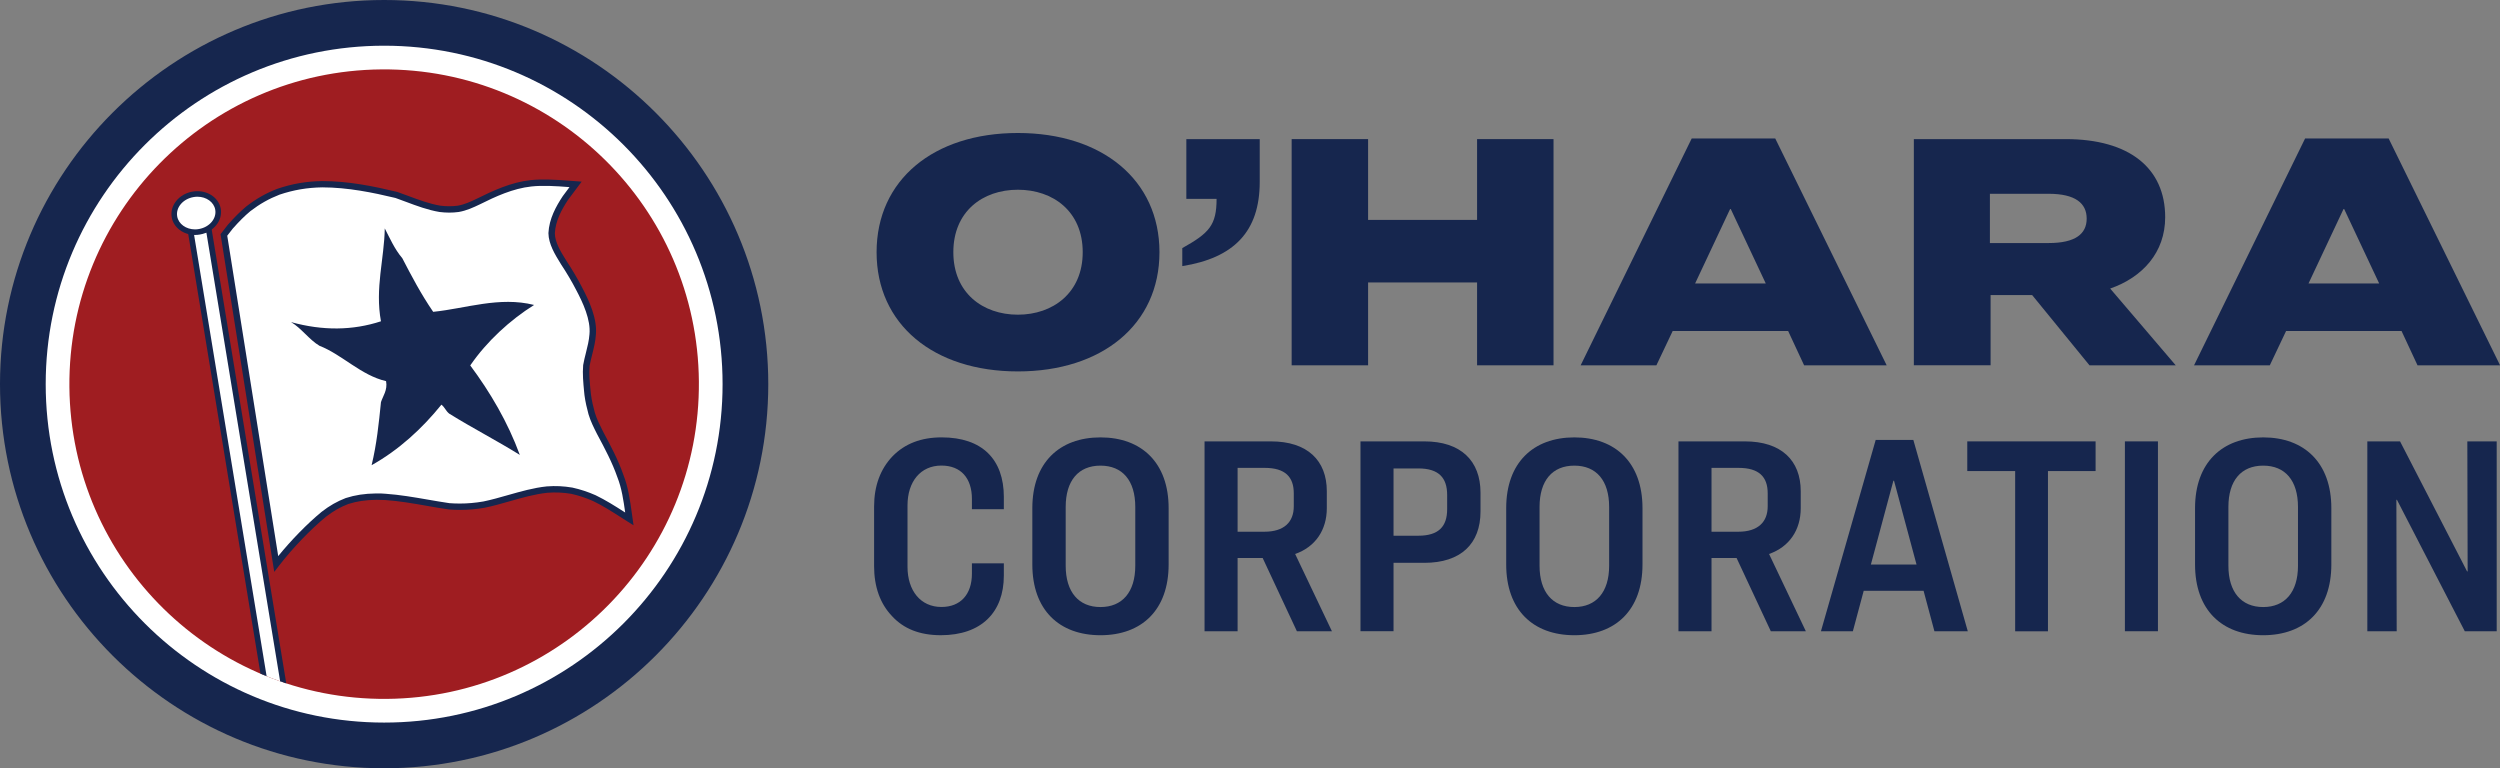
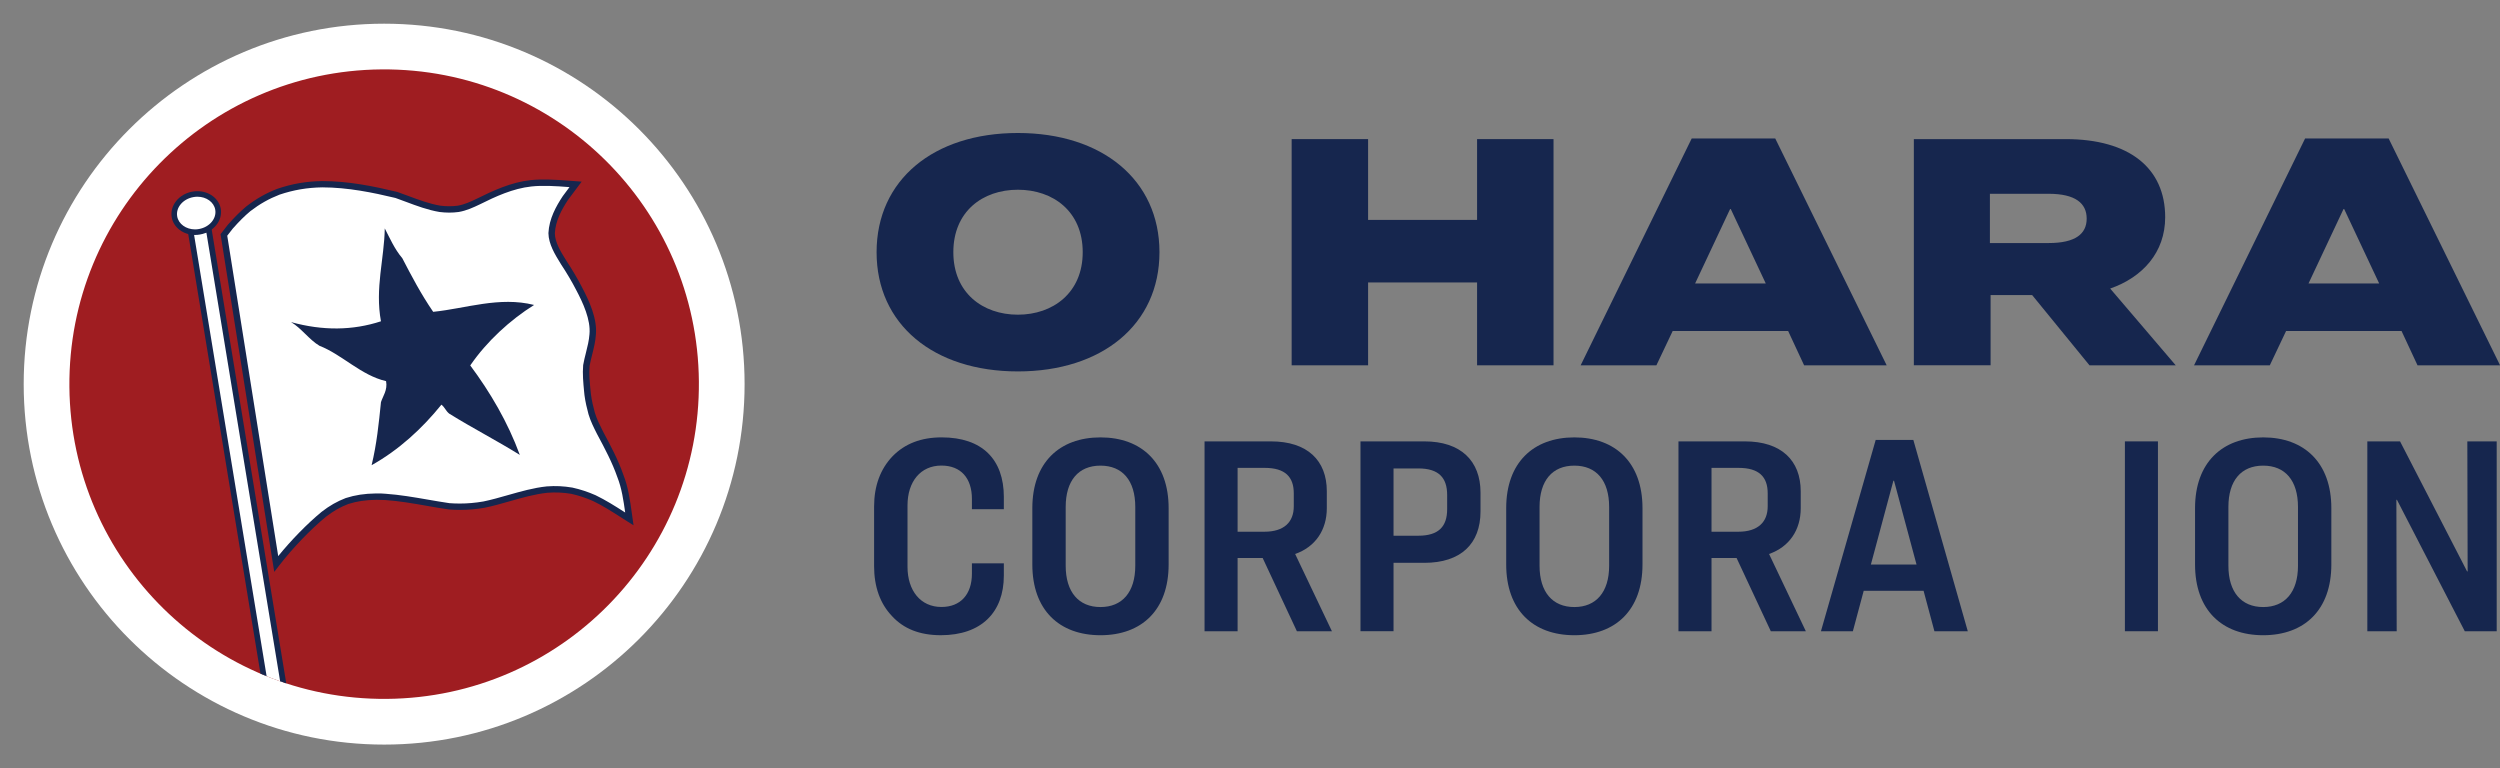
<svg xmlns="http://www.w3.org/2000/svg" id="Layer_2" viewBox="0 0 400.96 123.21">
  <rect x="0" y="0" width="400.96" height="123.21" fill="#808080" stroke="none" />
  <defs>
    <style>.cls-1{fill:#16264e;}.cls-1,.cls-2,.cls-3,.cls-4{stroke-width:0px;}.cls-2{fill:#9f1d21;}.cls-3{fill:none;}.cls-4{fill:#fff;}.cls-5{clip-path:url(#clippath);}</style>
    <clipPath id="clippath">
      <path class="cls-3" d="m62.05,112.09c27.88-.24,50.28-23.04,50.04-50.92-.24-27.88-23.04-50.28-50.92-50.04-27.88.24-50.28,23.04-50.04,50.92.24,27.88,23.04,50.28,50.92,50.04" />
    </clipPath>
  </defs>
  <g id="Layer_1-2">
    <path class="cls-4" d="m61.61,3.8c31.93,0,57.81,25.88,57.81,57.81s-25.88,57.81-57.81,57.81S3.8,93.53,3.8,61.61,29.68,3.8,61.61,3.8" />
    <path class="cls-1" d="m185.96,40.45c0,11.6-9.21,19.12-22.71,19.12s-22.66-7.52-22.66-19.12,9.15-19.12,22.66-19.12,22.71,7.52,22.71,19.12Zm-33.06,0c0,6.54,4.74,10.02,10.35,10.02s10.4-3.49,10.4-10.02-4.74-10.02-10.4-10.02-10.35,3.49-10.35,10.02Z" />
-     <path class="cls-1" d="m190.27,22.31h11.77v6.86c0,8.01-4.19,12.2-12.42,13.51v-2.89c4.3-2.4,5.5-3.65,5.5-7.9h-4.85v-9.59Z" />
    <path class="cls-1" d="m207.16,22.31h12.26v12.96h17.48v-12.96h12.26v36.28h-12.26v-13.29h-17.48v13.29h-12.26V22.31Z" />
    <path class="cls-1" d="m289.35,58.59l-2.56-5.5h-18.52l-2.61,5.5h-12.15l17.81-36.38h13.4l17.87,36.38h-13.24Zm-11.87-25.06l-5.61,11.93h11.33l-5.61-11.93h-.11Z" />
    <path class="cls-1" d="m319.26,47.31v11.27h-12.31V22.31h24.35c10.19,0,15.96,4.63,15.96,12.53,0,5.67-3.65,9.64-8.82,11.44l10.51,12.31h-13.83l-9.2-11.27h-6.65Zm-.11-16.23v7.9h9.42c4.3,0,6.1-1.47,6.1-3.92s-1.8-3.98-6.1-3.98h-9.42Z" />
    <path class="cls-1" d="m387.73,58.59l-2.56-5.5h-18.52l-2.61,5.5h-12.15l17.81-36.38h13.4l17.87,36.38h-13.24Zm-11.87-25.06l-5.61,11.93h11.33l-5.61-11.93h-.11Z" />
    <path class="cls-1" d="m161,79.7v1.97h-5.12v-1.65c0-3.34-1.78-5.35-4.89-5.35-3.34,0-5.44,2.56-5.44,6.4v9.83c0,3.84,2.1,6.45,5.44,6.45,3.06,0,4.89-2.01,4.89-5.35v-1.65h5.12v1.97c0,5.85-3.57,9.56-10.11,9.56-3.34,0-5.94-1.01-7.82-3.06-1.92-2.01-2.88-4.71-2.88-8.05v-9.51c0-3.34,1.01-6.04,2.97-8.09,1.97-2.01,4.57-3.02,7.87-3.02,6.54,0,9.97,3.57,9.97,9.56Z" />
    <path class="cls-1" d="m187.43,81.49v9.05c0,7.27-4.3,11.34-10.93,11.34s-10.93-4.07-10.93-11.34v-9.05c0-7.27,4.34-11.34,10.93-11.34s10.93,4.07,10.93,11.34Zm-16.51-.18v9.42c0,4.25,2.1,6.63,5.58,6.63s5.58-2.38,5.58-6.63v-9.42c0-4.25-2.06-6.63-5.58-6.63s-5.58,2.38-5.58,6.63Z" />
    <path class="cls-1" d="m198.49,89.49v11.75h-5.3v-30.45h10.65c5.85,0,8.96,3.06,8.96,8v2.7c0,3.52-1.83,6.22-5.08,7.36l5.9,12.39h-5.62l-5.49-11.75h-4.02Zm0-14.45v10.24h4.3c3.16,0,4.71-1.55,4.71-4.07v-2.1c0-2.61-1.37-4.07-4.66-4.07h-4.34Z" />
    <path class="cls-1" d="m218.2,70.79h10.24c5.85,0,9.01,3.11,9.01,8.23v3.02c0,5.17-3.15,8.23-9.01,8.23h-4.94v10.97h-5.3v-30.45Zm5.3,4.34v10.79h3.98c3.29,0,4.62-1.51,4.62-4.25v-2.29c0-2.74-1.33-4.25-4.62-4.25h-3.98Z" />
    <path class="cls-1" d="m263.43,81.49v9.05c0,7.27-4.3,11.34-10.93,11.34s-10.93-4.07-10.93-11.34v-9.05c0-7.27,4.34-11.34,10.93-11.34s10.93,4.07,10.93,11.34Zm-16.51-.18v9.42c0,4.25,2.1,6.63,5.58,6.63s5.58-2.38,5.58-6.63v-9.42c0-4.25-2.06-6.63-5.58-6.63s-5.58,2.38-5.58,6.63Z" />
    <path class="cls-1" d="m274.5,89.49v11.75h-5.3v-30.45h10.65c5.85,0,8.96,3.06,8.96,8v2.7c0,3.52-1.83,6.22-5.08,7.36l5.9,12.39h-5.62l-5.49-11.75h-4.02Zm0-14.45v10.24h4.3c3.15,0,4.71-1.55,4.71-4.07v-2.1c0-2.61-1.37-4.07-4.66-4.07h-4.34Z" />
    <path class="cls-1" d="m310.25,101.24l-1.74-6.49h-9.6l-1.74,6.49h-5.12l8.78-30.68h6.04l8.73,30.68h-5.35Zm-6.58-24.14l-3.61,13.44h7.32l-3.61-13.44h-.09Z" />
-     <path class="cls-1" d="m315.52,70.79h20.58v4.76h-7.64v25.7h-5.26v-25.7h-7.68v-4.76Z" />
    <path class="cls-1" d="m340.8,70.79h5.3v30.45h-5.3v-30.45Z" />
    <path class="cls-1" d="m373.91,81.49v9.05c0,7.27-4.3,11.34-10.93,11.34s-10.93-4.07-10.93-11.34v-9.05c0-7.27,4.34-11.34,10.93-11.34s10.93,4.07,10.93,11.34Zm-16.51-.18v9.42c0,4.25,2.1,6.63,5.58,6.63s5.58-2.38,5.58-6.63v-9.42c0-4.25-2.06-6.63-5.58-6.63s-5.58,2.38-5.58,6.63Z" />
    <path class="cls-1" d="m379.67,70.79h5.26l10.75,20.85h.09l-.05-20.85h4.71v30.45h-5.12l-10.88-21.08h-.09l.05,21.08h-4.71v-30.45Z" />
-     <path class="cls-1" d="m61.61,7.33c29.98,0,54.28,24.3,54.28,54.28s-24.3,54.28-54.28,54.28S7.33,91.58,7.33,61.61,31.63,7.33,61.61,7.33m0-7.33C27.64,0,0,27.64,0,61.61s27.64,61.61,61.61,61.61,61.61-27.64,61.61-61.61S95.58,0,61.61,0h0Z" />
    <g class="cls-5">
      <path class="cls-2" d="m62.05,112.09c27.88-.24,50.28-23.04,50.04-50.92-.24-27.88-23.04-50.28-50.92-50.04-27.88.24-50.28,23.04-50.04,50.92.24,27.88,23.04,50.28,50.92,50.04" />
      <path class="cls-4" d="m61.81,79.71c3.42.24,6.81,1.02,10.21,1.51,1.91.15,3.7.06,5.59-.27,3.4-.7,6.7-2.06,10.14-2.41,1.36-.1,2.62-.04,3.95.19,1.28.29,2.43.67,3.62,1.2,1.96.94,3.76,2.17,5.61,3.32-.33-2.29-.59-4.74-1.45-6.9-.82-2.36-2.02-4.61-3.2-6.81-.53-1.05-1.07-2.09-1.4-3.23-.26-.99-.5-1.99-.63-3-.15-1.57-.34-3.13-.2-4.7.3-1.64.9-3.29,1.01-4.95.24-2.46-1.08-5.3-2.21-7.42-.72-1.4-1.58-2.83-2.43-4.12-.84-1.37-1.92-3.05-1.93-4.72.1-2.09,1.09-3.93,2.21-5.64l1.62-2.17c-2.4-.17-4.77-.43-7.16-.17-2.99.32-5.79,1.6-8.45,2.93-1.05.5-2.05.96-3.21,1.17-.98.13-1.94.12-2.91,0-2.38-.39-4.7-1.42-6.97-2.22-3.93-.94-7.84-1.72-11.91-1.73-2.44.04-4.69.41-7.02,1.2-1.77.68-3.31,1.57-4.83,2.73-1.07.9-1.98,1.84-2.9,2.88l-1.02,1.33,8.55,52.78c2.08-2.7,4.82-5.81,7.45-7.98,1.18-.91,2.35-1.6,3.74-2.13,1.58-.5,3.03-.68,4.68-.71h.72s.75.05.75.05" />
      <path class="cls-1" d="m43.98,91.7l-8.61-54.14,1.16-1.5c1.1-1.25,2.01-2.15,2.98-2.96,1.6-1.24,3.18-2.13,4.97-2.82,2.38-.81,4.66-1.2,7.19-1.24,4.23,0,8.28.84,12.04,1.74.62.21,1.19.43,1.76.64,1.69.63,3.43,1.28,5.18,1.57.91.11,1.86.12,2.76,0,1.1-.19,2.1-.66,3.06-1.12,2.66-1.32,5.52-2.64,8.62-2.98,1.85-.2,4.1-.07,6.18.09.36.03.72.06,1.08.08l.94.07-2.19,2.93c-.98,1.49-2.01,3.32-2.11,5.36.01,1.43.97,2.99,1.75,4.24l.11.18c.92,1.39,1.77,2.83,2.45,4.15,1.19,2.23,2.52,5.13,2.27,7.71-.07,1.06-.33,2.12-.59,3.15-.15.61-.31,1.23-.42,1.84-.11,1.28.02,2.6.16,3.99l.06.58c.13,1,.38,2.03.62,2.91.3,1.01.79,1.99,1.27,2.94l.09.18c1.17,2.19,2.39,4.46,3.22,6.87.77,1.91,1.06,4.04,1.35,6.1l.28,1.99-.94-.59c-.39-.24-.78-.49-1.16-.74-1.41-.9-2.87-1.83-4.39-2.56-1.18-.52-2.3-.89-3.51-1.16-1.27-.21-2.49-.27-3.8-.17-2.01.21-4.05.79-6.01,1.35-1.32.38-2.69.77-4.06,1.05-1.36.24-2.65.35-3.95.35h0c-.58,0-1.18-.02-1.78-.07-1.22-.17-2.43-.38-3.59-.59-2.17-.38-4.41-.77-6.61-.92l-1.45-.04c-1.76.03-3.11.23-4.52.68-1.26.48-2.4,1.14-3.58,2.05-2.48,2.05-5.37,5.06-7.51,7.84l-.73.95Zm-7.53-53.87l8.17,51.36c2.09-2.57,4.68-5.22,6.95-7.09,1.27-.99,2.5-1.69,3.88-2.22,1.54-.49,2.98-.71,4.86-.74h.74s.78.05.78.05c2.27.16,4.53.55,6.73.93,1.16.2,2.35.41,3.53.58.54.04,1.11.06,1.67.06h0c1.24,0,2.47-.11,3.76-.33,1.32-.27,2.67-.66,3.97-1.03,2.01-.57,4.09-1.17,6.21-1.39,1.44-.11,2.7-.04,4.09.19,1.31.29,2.49.68,3.74,1.23,1.59.77,3.08,1.71,4.52,2.63.07.05.14.09.22.14-.27-1.93-.56-3.92-1.26-5.68-.82-2.35-2.01-4.59-3.17-6.75l-.1-.19c-.5-.99-1.02-2.02-1.35-3.13-.25-.93-.51-2-.65-3.08l-.06-.59c-.13-1.37-.27-2.8-.15-4.22.12-.69.28-1.33.44-1.96.26-1.03.5-2,.57-2.98.23-2.32-1.03-5.04-2.15-7.15-.67-1.3-1.5-2.71-2.41-4.08l-.12-.2c-.84-1.36-1.88-3.06-1.9-4.8.11-2.31,1.22-4.29,2.3-5.93l1.08-1.45s-.1,0-.14-.01c-2.03-.16-4.21-.29-5.99-.09-2.93.32-5.7,1.59-8.28,2.88-.99.47-2.09.99-3.36,1.21-1.04.14-2.03.13-3.07,0-1.86-.31-3.66-.98-5.39-1.63-.57-.21-1.13-.42-1.69-.62-3.64-.87-7.63-1.69-11.74-1.7-2.42.04-4.59.41-6.85,1.17-1.68.65-3.17,1.49-4.68,2.65-.91.76-1.79,1.63-2.83,2.81l-.87,1.12Z" />
      <path class="cls-1" d="m69.5,50.01c5.2-.53,10.61-2.5,16.16-1.1-3.88,2.44-7.58,5.83-10.24,9.7,3.2,4.3,6.02,9.08,7.95,14.35-3.81-2.37-7.53-4.26-11.34-6.63-.57-.48-.66-.96-1.23-1.43-3.13,3.87-6.84,7.27-11.2,9.71.82-3.37,1.16-6.74,1.5-10.11.3-.96,1.09-1.93.82-3.37-4.02-.93-7.05-4.26-10.68-5.67-1.62-.95-2.94-2.86-4.56-3.8,5.07,1.4,9.88,1.36,14.42-.13-.98-5.28.54-10.1.61-14.9.75,1.44,1.58,3.35,2.81,4.78,1.49,2.87,2.99,5.74,4.96,8.61" />
      <rect class="cls-4" x="37.6" y="36.44" width="2.92" height="86.55" transform="translate(-12.4 7.38) rotate(-9.33)" />
      <path class="cls-1" d="m44.26,123.17l-14.18-86.3,3.78-.62,14.18,86.3-3.78.62Zm-13.14-85.55l13.89,84.51,1.98-.33-13.89-84.51-1.98.33Z" />
      <path class="cls-4" d="m27.99,34.78c.29,1.66,2.09,2.73,4.02,2.39,1.93-.34,3.25-1.96,2.96-3.61-.29-1.66-2.09-2.73-4.02-2.39-1.93.34-3.25,1.96-2.96,3.61Z" />
      <path class="cls-1" d="m31.29,37.68h0c-1.88,0-3.46-1.19-3.75-2.82-.33-1.9,1.16-3.75,3.33-4.13.26-.05.53-.07.79-.07,1.88,0,3.46,1.19,3.75,2.82.33,1.9-1.16,3.75-3.33,4.13-.26.05-.53.07-.79.07Zm.37-6.13c-.21,0-.42.02-.64.06-1.68.3-2.85,1.68-2.6,3.1.21,1.21,1.42,2.08,2.86,2.08h0c.21,0,.42-.02.64-.06,1.68-.3,2.85-1.68,2.6-3.1-.21-1.21-1.42-2.08-2.86-2.08Z" />
    </g>
  </g>
</svg>